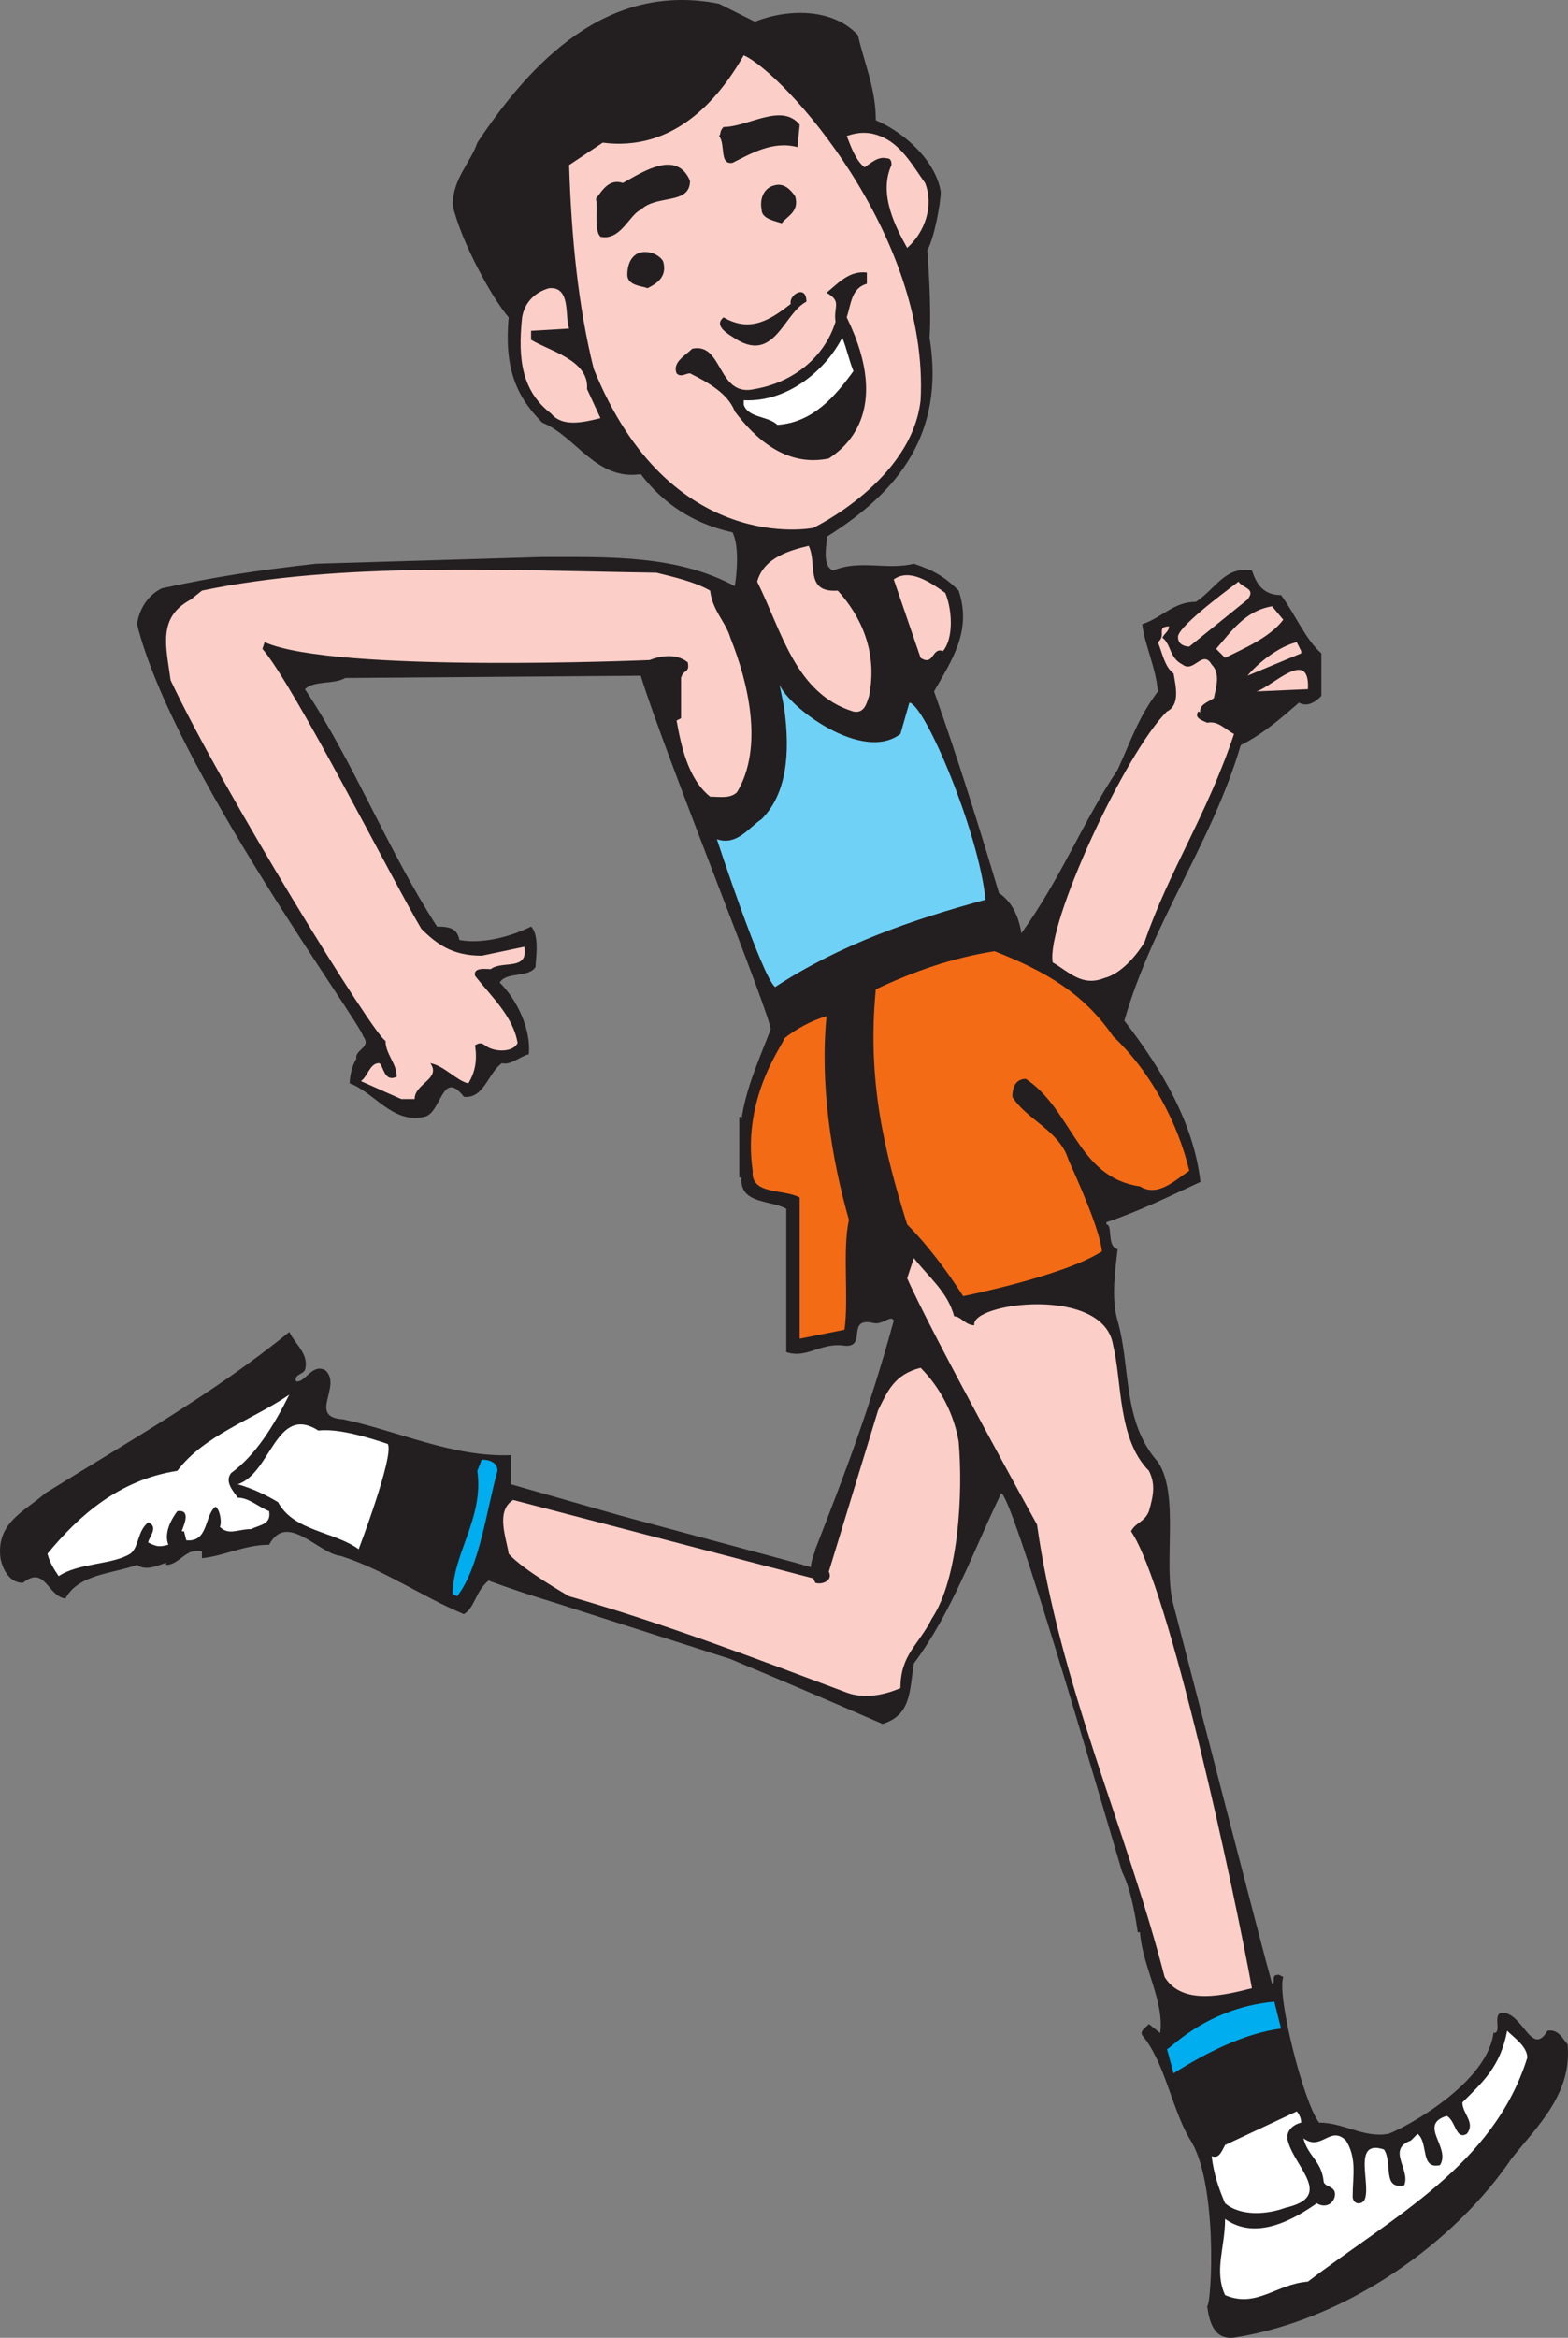
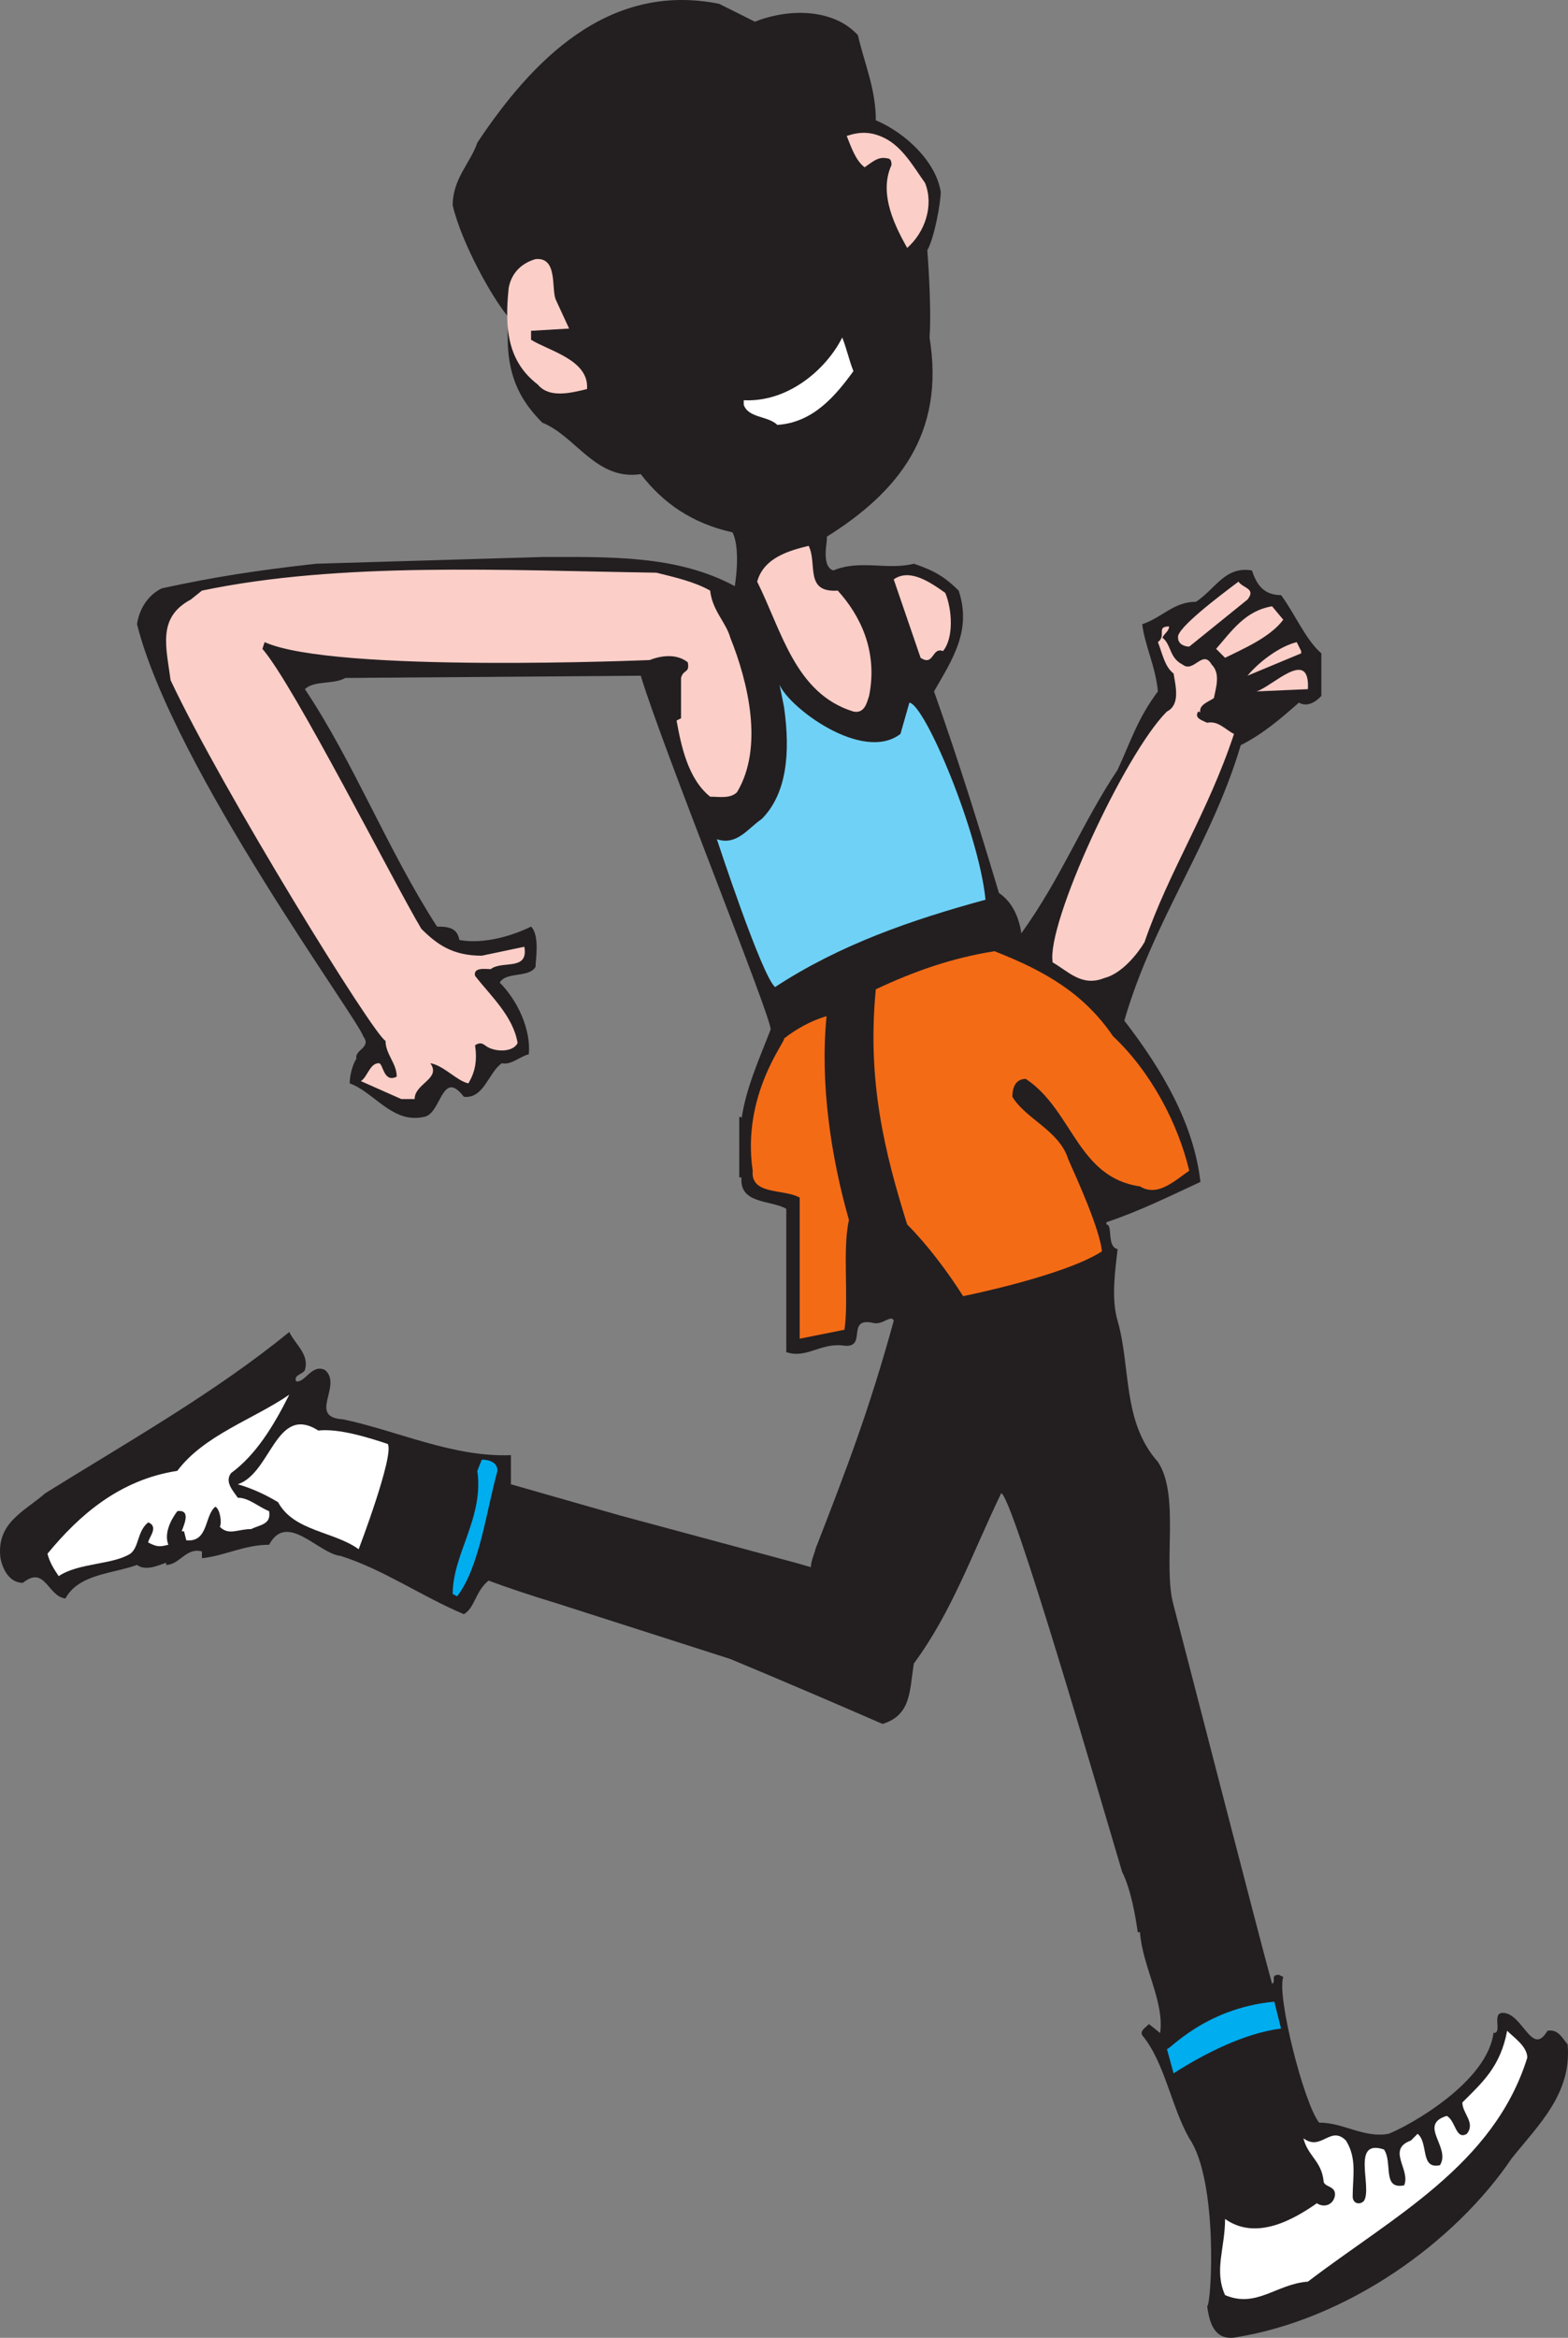
<svg xmlns="http://www.w3.org/2000/svg" width="525.29" height="782.835">
  <rect width="100%" height="100%" fill="#808080" stroke="none" />
  <path fill="#231f20" fill-rule="evenodd" d="M525.155 684.521c-1.5-1.5-3-5.25-6.75-4.5-5.25 9-8.25-6-15-6-3.75 0 0 6.75-3 6.75v-.75c-1.5 17.25-29.25 32.25-35.25 34.5-8.25 1.5-15-3.75-23.25-3.75-5.25-6.75-14.25-42.75-12-48.75l-1.5-.75c-3 0-.75 2.25-2.25 3-3-10.5-28.5-109.5-33-126.75-3.75-13.5 2.25-36.75-5.25-48-12-13.5-9-31.5-13.5-47.25-2.25-7.5-.75-17.25 0-24-3.75-.75-1.5-8.25-3.75-8.25v-.75c11.25-3.75 21.75-9 31.5-13.5-2.25-19.5-12.75-37.5-25.5-54 9.75-33.75 29.25-59.25 39-92.25 7.5-3.75 13.5-9 19.5-14.25 3.75 2.25 7.5-2.25 7.5-2.25v-14.25c-5.25-4.5-9-13.5-13.5-19.5-6 0-8.25-3.75-9.75-8.25-9-1.5-12 6-18.75 10.5-7.5 0-11.25 5.25-18 7.5.75 6.75 4.5 14.25 5.25 22.5-6.75 9-9 16.5-13.5 26.25-12 18-18.75 36-32.25 54.75-.75-5.25-3-10.5-7.5-13.5-6.75-22.5-13.5-44.25-21.75-67.5 6-10.5 12.75-20.25 8.25-33.75-4.5-4.5-8.25-6.75-15-9-9 2.25-18-1.5-27 2.25-4.5-1.5-1.5-11.25-2.25-11.25 24-15 39.75-34.5 34.5-66.75.75-10.5-.75-29.25-.75-29.25 2.25-3.75 4.5-15.75 4.5-19.5-1.5-9.75-11.25-19.5-21.75-24 0-10.5-3.75-18.75-6-28.5-8.25-9-23.25-9-34.5-4.5l-12-6c-37.5-7.5-63 19.5-81 46.5-2.25 6.75-8.25 12-8.25 21 3 12.75 13.5 31.5 18.75 37.5-1.5 16.5 2.25 26.25 11.25 35.25 11.25 4.5 18 19.5 33 17.25 7.5 9.75 17.25 16.5 30.75 19.5 2.25 4.5 1.5 13.5.75 18-19.5-10.5-42-9.75-64.5-9.75l-75.75 2.25c-20.25 2.25-34.5 4.5-51.75 8.25-4.5 2.25-7.5 6.75-8.25 12 12 48 75 133.5 75.75 138 3 3.75-3 4.5-2.25 7.5-1.5 2.25-2.25 6-2.25 8.25 8.25 3 14.25 13.5 24.75 11.25 6-.75 6-16.5 13.5-6.75 6.75.75 8.25-8.25 12.75-11.25 3 .75 6-2.25 9-3 .75-8.25-3.75-18-9.75-24 2.25-3.75 9.75-1.5 12-5.25 0-2.25 1.5-10.5-1.5-13.5-6 3-15.75 6-24 4.5-.75-3.75-3-4.5-7.5-4.5-16.5-25.5-27.75-54.75-44.25-79.5 3-3 9.75-1.5 13.5-3.75l99-.75c7.5 24.75 44.25 115.5 43.5 118.5-3.75 9.75-8.25 19.5-9.75 30v-.75h-.75v20.25h.75c-.75 9 9.75 7.5 15 10.5v48c6.75 2.25 11.25-3 18.75-2.25 9 1.5.75-9.75 10.5-7.5 3 .75 6-3 6.75-.75-8.25 30-15.75 49.5-26.25 76.5 0 .75-1.5 3.75-1.5 6l-5.25-1.5-58.5-15.75-36.75-10.5v-9.75c-19.5.75-38.25-8.25-56.25-12-12-.75 0-11.25-6-16.5-4.5-2.25-6.75 4.5-9.75 3.75-.75-2.25 2.25-2.25 3-3.75 1.5-5.25-3-8.25-5.25-12.75-24.75 20.25-54 36.75-81.75 54-6.75 6-16.5 9.75-15 21.75.75 3.75 3 8.25 7.5 8.25 7.5-6 8.25 4.5 14.25 5.25 4.5-8.25 15.75-8.25 24-11.25 3 2.25 7.5 0 9.75-.75v.75c4.5 0 6.75-6 12-4.5v2.25c7.5-.75 14.25-4.5 22.5-4.5 6-11.25 16.5 3 24 3.75 14.25 4.5 27 13.5 41.25 19.5 3.75-2.25 3.75-7.5 8.25-11.25 6 2.25 15 5.25 22.5 7.5l58.5 18.75c18 7.5 33.75 14.25 51 21.75 9.75-3 9-11.25 10.5-20.25 12.75-17.25 19.5-36.75 29.25-57 3.75.75 32.25 99 40.5 126.75 3 6 4.5 15 5.25 20.25h.75c.75 11.25 8.25 23.25 6.75 33.75l-3.75-3c-1.5 1.5-3 2.25-2.25 3.75 7.5 9 9.75 24 15.75 34.5 9.75 14.25 7.5 55.5 6 56.25.75 5.25 2.25 11.25 9 10.5 38.25-6 74.25-32.25 93-60 9-11.25 20.25-21.75 18.75-38.25" />
-   <path fill="#fccec8" fill-rule="evenodd" d="M312.155 542.021c-4.5 9-10.5 12-10.5 23.25-5.25 2.25-12 3.75-18 1.5-30-11.25-61.5-23.25-93-32.25 0 0-15.75-9-20.25-14.25-.75-5.25-4.5-14.25 1.5-18l100.5 26.25.75 1.5c2.25.75 6-.75 4.5-3.75l16.5-54c3-6 5.25-12 14.25-14.25 6.75 6.75 11.25 15.75 12.75 24.75 1.5 17.25 0 45.75-9 59.25m-3.75-408c-3 27-36 42.75-36 42.75s-48 9.75-73.5-53.25c-5.25-21-7.5-44.25-8.25-68.25l11.25-7.5c23.25 3 38.25-13.5 47.25-29.25 13.5 6 62.25 60 59.25 115.5" />
  <path fill="#231f20" fill-rule="evenodd" d="m267.905 41.771-.75 7.5c-8.25-2.25-15.75 2.25-21.75 5.25-4.5.75-2.25-6-4.5-9 .75-.75 0-1.5 1.5-3 8.25 0 19.5-8.25 25.5-.75" />
  <path fill="#fccec8" fill-rule="evenodd" d="M309.905 61.271c3 7.5 0 16.5-6 21.75-3.75-6.75-9.75-18-5.25-27.75 0-.75 0-2.25-1.5-2.25-3-.75-5.25 1.5-7.5 3-3-2.25-4.5-6.75-6-10.5 4.5-1.5 8.25-1.5 12.75.75 6 3 9.75 9.75 13.5 15" />
  <path fill="#231f20" fill-rule="evenodd" d="M231.155 60.521c0 8.25-11.25 4.5-16.5 9.75-3.75 1.5-6.75 10.5-13.5 9-2.25-2.25-.75-9-1.5-12.75 2.25-3 4.5-6.75 9-5.25 6.75-3.75 18-11.25 22.5-.75m-9 27c1.5 5.25-2.25 7.5-5.25 9-1.5-.75-6.75-.75-6.75-4.5s1.5-6.75 4.5-7.5c3.75-.75 6.75 1.5 7.5 3m44.25-21.75c1.5 5.25-3 6.75-4.5 9-2.25-.75-6.75-1.5-6.75-4.5-.75-3.75.75-7.5 4.5-8.25 3-.75 5.25 1.5 6.75 3.75m24 29.25c-5.25 1.5-5.25 6.75-6.75 11.25 15.75 32.25-1.5 44.25-6 47.25-14.25 3-24.75-6.75-31.5-15.75-2.25-6-9-9.75-15-12.75-1.5 0-3 1.5-4.5 0-1.5-3.75 3-6 5.25-8.25 10.5-2.25 8.25 16.5 21 13.5 12.75-2.25 23.25-10.5 27-22.5-.75-5.25 2.25-6.75-3-9.75 3.75-3 7.5-7.5 13.5-6.75v3.75" />
-   <path fill="#fccec8" fill-rule="evenodd" d="m190.655 110.021-12.75.75v3c6 3.75 19.5 6.75 18.75 16.5l4.5 9.75c-6 1.5-12.75 3-16.5-1.5-9.75-7.5-11.25-18-9.75-32.25.75-4.5 3.75-8.25 9-9.75 7.5-.75 5.25 9.75 6.75 13.5" />
-   <path fill="#231f20" fill-rule="evenodd" d="M270.155 101.021c-7.5 3.75-10.5 20.25-23.25 12.75-2.25-1.5-8.25-4.5-4.5-7.5 9 5.25 15.75.75 22.5-4.5-.75-3 5.25-6.75 5.25-.75" />
+   <path fill="#fccec8" fill-rule="evenodd" d="m190.655 110.021-12.75.75v3c6 3.75 19.5 6.75 18.75 16.5c-6 1.5-12.75 3-16.5-1.5-9.75-7.5-11.25-18-9.75-32.25.75-4.5 3.75-8.25 9-9.75 7.5-.75 5.25 9.75 6.75 13.5" />
  <path fill="#fff" fill-rule="evenodd" d="M285.905 124.271c-6 8.25-13.5 17.25-25.5 18-3-3-9.75-2.25-11.25-6.75v-1.5c15 .75 27.75-10.5 33-21 1.5 3.75 2.25 7.5 3.75 11.25" />
  <path fill="#fccec8" fill-rule="evenodd" d="M280.655 197.771c7.5 8.25 13.5 20.25 10.5 35.25-.75 2.25-1.5 6-5.25 5.25-19.5-6-24-27-32.25-43.5 2.25-8.25 11.25-10.5 17.25-12 3 6-1.5 15.75 9.75 15m-42.75 0c.75 6.75 5.25 10.5 6.75 15.75 6 15 11.25 36.75 2.25 51.75-2.25 2.25-6 1.5-9 1.5-7.5-6-9.75-17.25-11.25-25.5l1.5-.75v-13.5c.75-3 3-1.5 2.25-5.25-3.75-3-9-2.25-12.75-.75 0 0-105.75 4.5-129-6l-.75 2.25c10.5 12 44.25 78.75 53.25 93.75 5.25 5.25 10.5 9 20.25 9l14.25-3c1.5 8.25-7.5 4.5-11.25 7.5-1.5 0-6-.75-5.25 2.25 5.25 6.75 12.75 13.5 14.25 22.5-1.5 3-6.75 3-9.75 1.5-1.5-.75-2.25-2.25-4.5-.75.75 5.25 0 9-2.25 12.75-3.75-.75-8.25-6-12.75-6.75 3.75 5.25-5.25 6.75-5.25 12h-4.5l-13.5-6c2.25-1.5 3-6 6-6 1.5 0 1.5 6.75 6 4.5 0-4.5-3.75-7.5-3.75-12-3.75-1.5-54.75-84-72-120.75-1.5-11.25-4.5-21 6.75-27l3.75-3c46.5-9.75 102-6.75 152.25-6 6 1.5 12.75 3 18 6m78.75.75c2.25 5.25 3 15-.75 19.5-3.75-1.5-3 5.25-7.5 2.25l-9-26.25c5.25-3.75 12 .75 17.25 4.5m101.25 2.25-19.5 15.75c-1.5 0-3.75-.75-3.75-3-.75-3 14.25-14.25 20.25-18.75 1.5 2.25 6 2.25 3 6m12 6.75c-4.5 6-13.5 9.75-19.5 12.75l-3-3c5.25-6 9.75-12.75 18.75-14.25l3.75 4.5" />
  <path fill="#fccec8" fill-rule="evenodd" d="M391.655 209.771c0 1.5-1.5 2.25-2.25 3.75 3 2.25 2.25 6.75 6.75 9 3.75 3 6.75-5.25 9.75 0 3 3 1.5 7.5.75 11.25-2.25 1.5-5.25 2.25-4.5 5.25 0-.75-.75-.75-.75-.75-1.5 2.25 1.5 3 3 3.75 3.75-.75 6 2.25 9 3.75-9 27-21.75 45.75-30 69.75-2.25 3.75-7.5 10.5-13.5 12-7.5 3-12-2.25-17.25-5.25-2.25-12.75 24-69.75 38.25-84 4.5-2.25 3-8.25 2.25-12.75-3-2.25-3.75-6.75-5.25-10.5 3-2.25-.75-5.25 3.75-5.25m44.25 8.25v.75l-18 7.5c3.75-4.5 10.5-9.75 16.5-11.25l1.5 3m2.25 12.75-17.25.75c5.25-1.5 18-15 17.25-.75" />
  <path fill="#70d1f6" fill-rule="evenodd" d="m301.655 245.771 3-10.5c5.25.75 23.25 43.5 25.5 66-24.75 6.75-48.75 15-70.5 29.25-4.5-3.75-19.5-49.5-19.5-49.5 6.75 2.25 10.5-3.75 15-6.75 8.25-8.25 9.75-21.75 7.5-37.5l-1.5-7.5c3 7.5 27.75 26.25 40.5 16.5" />
  <path fill="#f46b16" fill-rule="evenodd" d="M372.905 347.021c12.75 12 21.75 29.25 25.5 45-4.5 3-10.5 9-16.5 5.25-21-3-22.5-25.5-38.25-36-3 0-4.5 2.25-4.5 6 4.5 7.5 15.75 11.25 18.75 21 3 6.75 10.5 23.25 11.25 30.75-12.75 8.25-46.5 15-46.5 15-5.25-8.25-12-17.25-18.75-24-7.5-24-13.5-48-10.5-78.75 12.75-6 25.5-10.5 39.75-12.75 17.25 6.75 30 14.25 39.75 28.5m-96-6.75c-2.25 22.5 1.5 47.25 7.5 68.25-2.25 9.75 0 26.25-1.5 36.75l-15 3v-47.25c-5.25-3-16.5-.75-15.75-9-3.75-25.5 11.25-43.5 10.5-44.25 3.75-3 9-6 14.25-7.5" />
-   <path fill="#fccec8" fill-rule="evenodd" d="M319.655 440.771c2.25 0 3.75 3 6.75 3-1.5-7.5 43.5-13.5 46.5 6.75 3 12 1.5 31.5 12 42 2.25 4.5 1.5 8.25 0 13.5-1.5 3.75-4.5 3.75-6 6.75 12.75 18.75 34.5 120 40.5 153-9 2.25-23.25 6-29.25-3.75-12.75-49.5-35.25-98.25-42.75-151.5 0 0-35.25-63.75-43.5-82.5l2.25-6.75c5.25 6.75 11.25 11.25 13.5 19.5" />
  <path fill="#fff" fill-rule="evenodd" d="M77.405 493.271c-2.25 3 .75 6 2.25 8.25 3.75 0 6.75 3 10.5 4.5.75 4.5-3 4.5-6 6-4.5 0-7.5 2.25-10.5-.75.75-1.5 0-6-1.5-6.75-3.75 3-2.25 12-9.75 11.25l-.75-3h-.75c0-.75 3.75-7.5-1.5-6.75-2.25 3-4.5 7.5-3 11.25-3 .75-3.75.75-6.75-.75 0-1.5 3.75-5.25 0-6.75-3.75 3-3 8.25-6 10.5-6 3.75-17.25 3-24 7.5-1.5-2.25-3-4.5-3.75-7.5 10.5-12.75 24-24.75 43.5-27.75 9-12 25.5-17.25 37.5-25.5-5.25 10.5-11.25 20.25-19.5 26.25" />
  <path fill="#fff" fill-rule="evenodd" d="M106.655 479.021c6.75-.75 16.5 2.25 23.25 4.5 2.25 3.75-9.75 35.25-9.75 35.25-8.25-6-21.75-6-27-15.75-3.75-2.25-8.25-4.5-13.5-6 11.25-3.75 12.75-27 27-18" />
  <path fill="#00adef" fill-rule="evenodd" d="M166.655 492.521c-3.75 13.5-6 32.25-13.5 42l-1.5-.75c0-13.5 10.5-25.5 8.25-41.25l1.5-3.75c2.25 0 5.25.75 5.25 3.75m262.5 186.75c-12 1.5-25.5 8.25-36 15l-2.25-8.25c0 1.5 12-13.5 36-15.75l2.25 9" />
  <path fill="#fff" fill-rule="evenodd" d="M511.655 689.021c-11.25 36-45 53.25-73.5 75-10.5.75-17.25 9-27.75 4.5-3.75-8.25 0-15.75 0-25.5 10.5 7.5 23.25 0 30.75-5.25 2.25 1.5 5.25.75 6-2.25.75-3.75-3.75-3-3.75-5.25-.75-6.75-5.25-8.25-6.75-14.25 6 4.5 9-4.5 14.25.75 3.75 6 2.25 12 2.25 18.75 0 2.25 2.25 3 3.75 1.5 3-4.5-4.5-21 6.75-17.25 3 4.5-.75 13.5 6.75 12 2.25-5.25-6-12 2.25-15l2.25-2.25c3.75 3 .75 12 7.5 10.5 3.75-6-7.5-13.5 2.25-16.5 3 1.5 3 8.25 6.75 6 3-3.75-1.5-6.75-1.5-10.5 6.75-6.75 12.75-12 15-24 2.25 2.25 6.75 5.25 6.75 9" />
-   <path fill="#fff" fill-rule="evenodd" d="M435.905 710.771c-3 .75-5.25 3-4.5 6 2.25 9 15.75 18.75-.75 22.5-6 2.25-15 3-20.25-1.5-2.25-5.25-3.75-9.75-4.5-15.75 2.25.75 3-.75 4.5-3.75l24-11.25c.75.75 1.5 2.25 1.5 3.75" />
</svg>